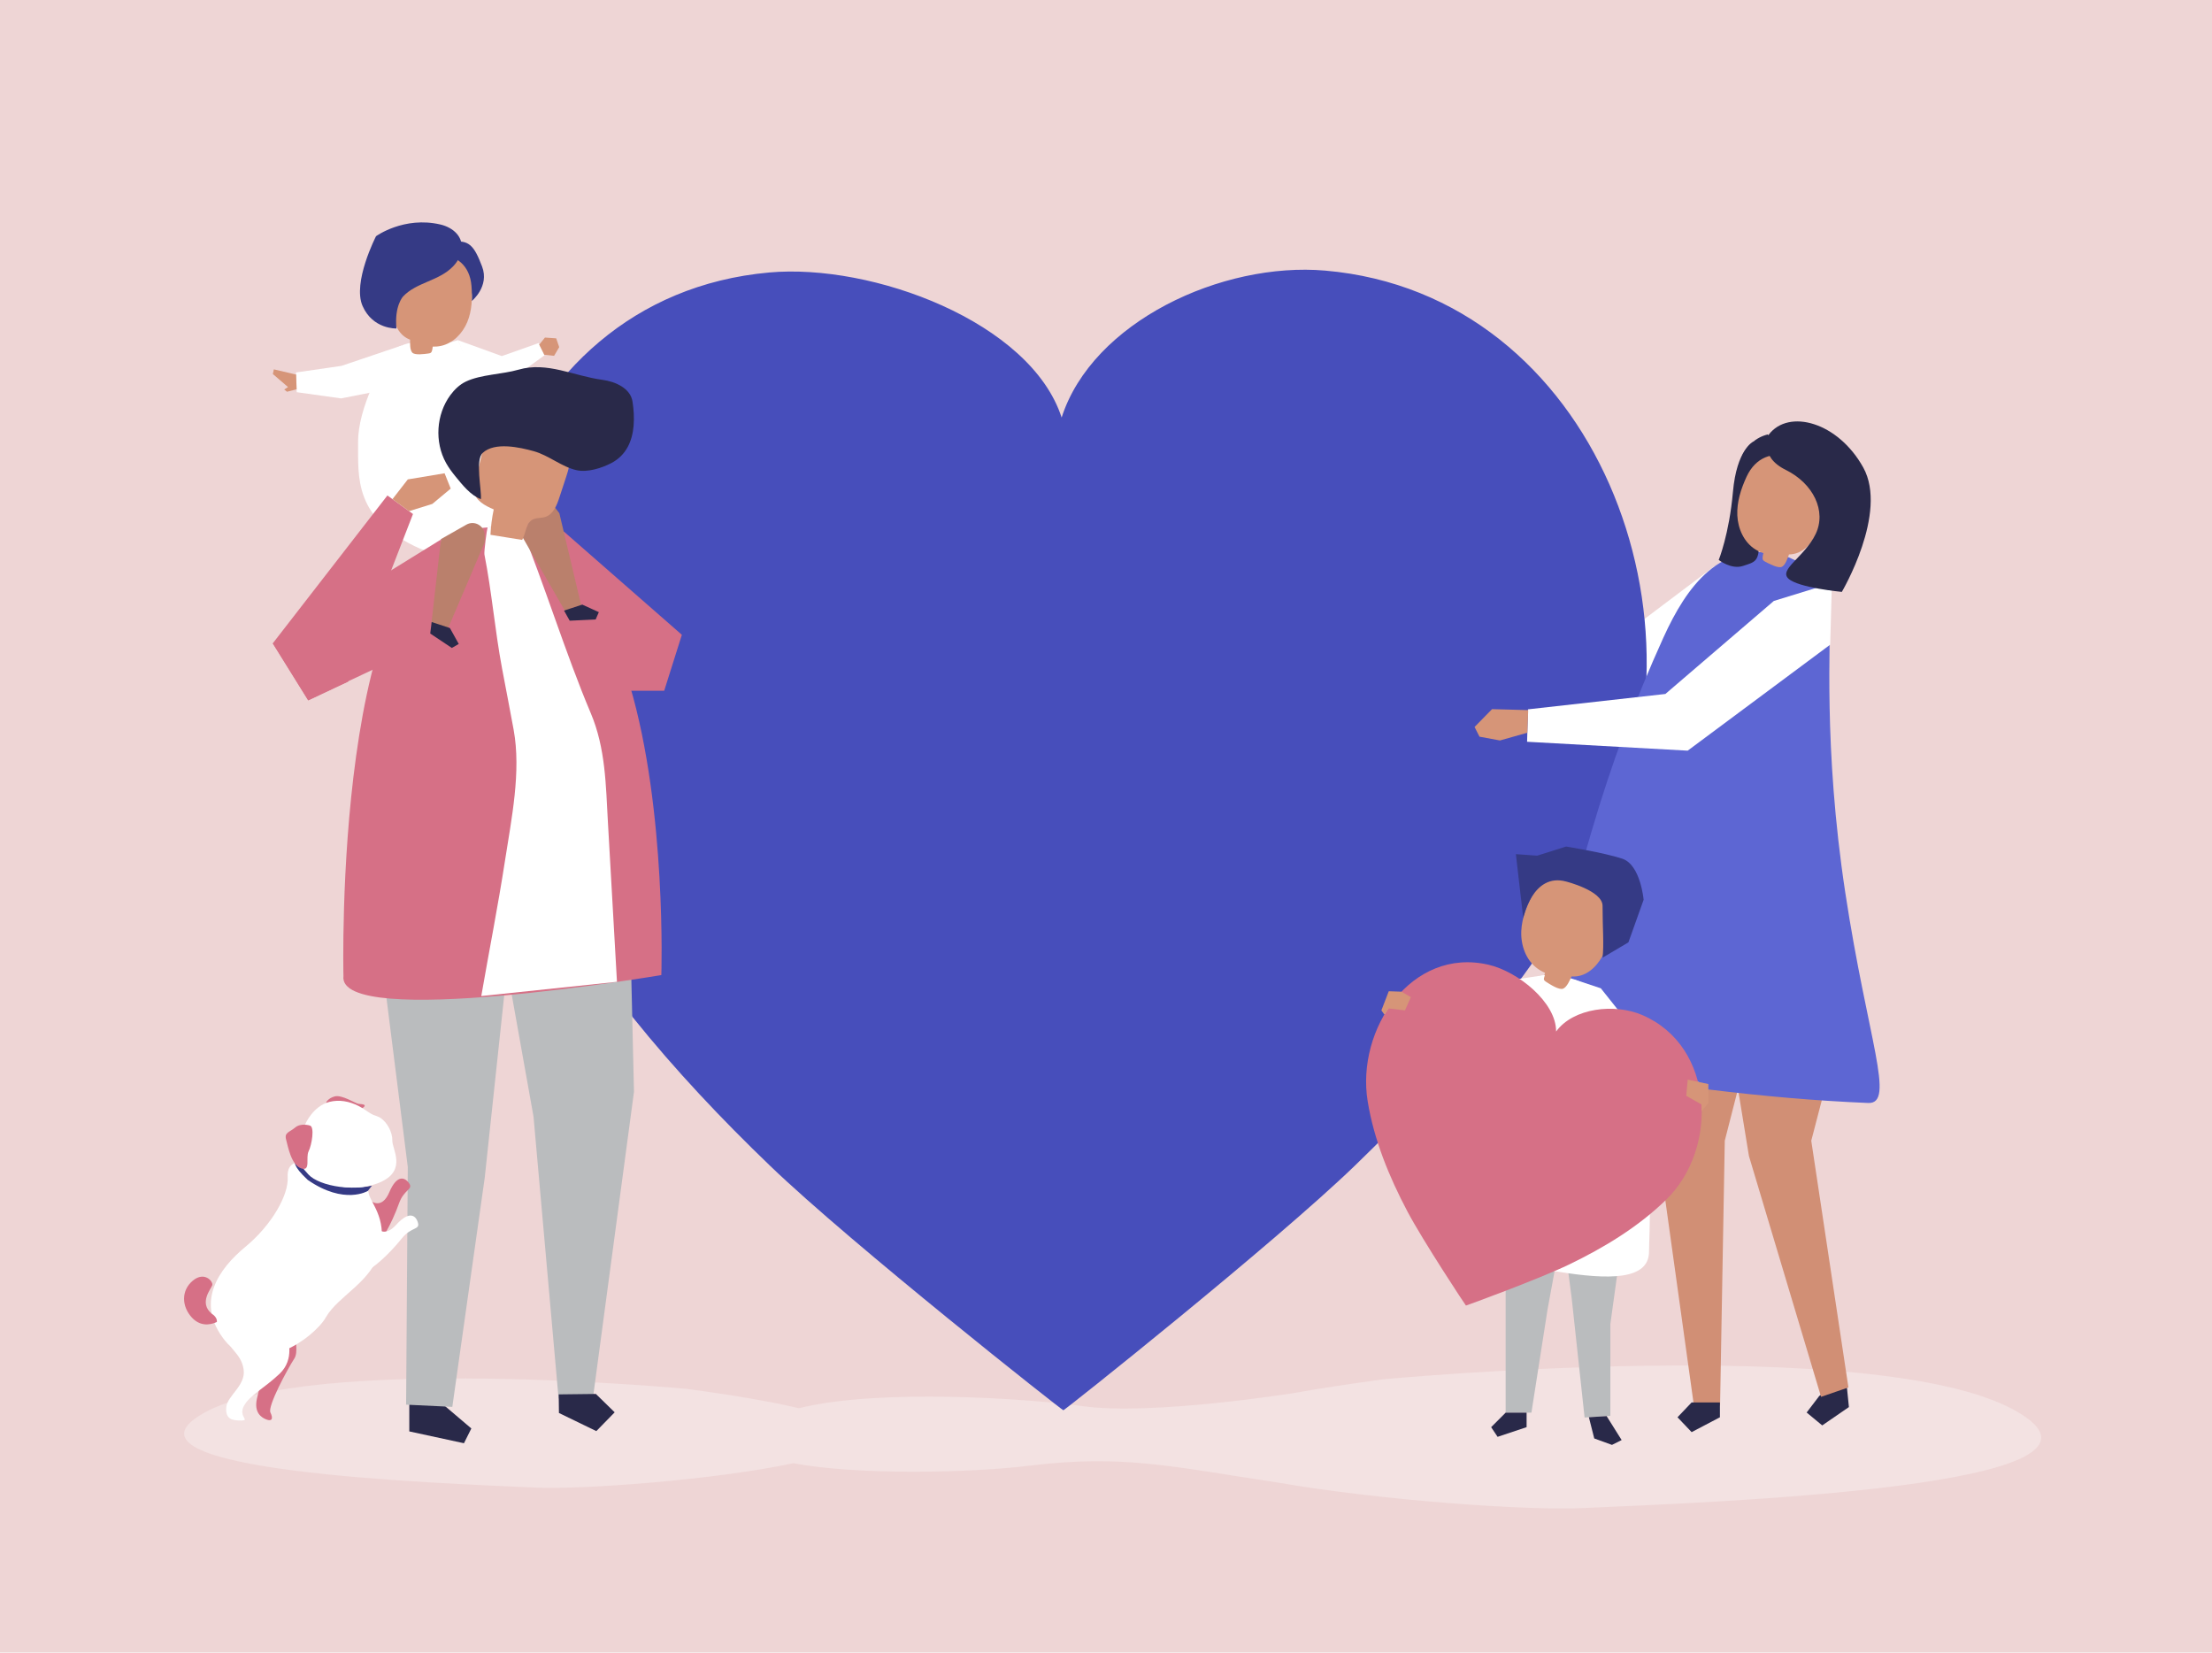
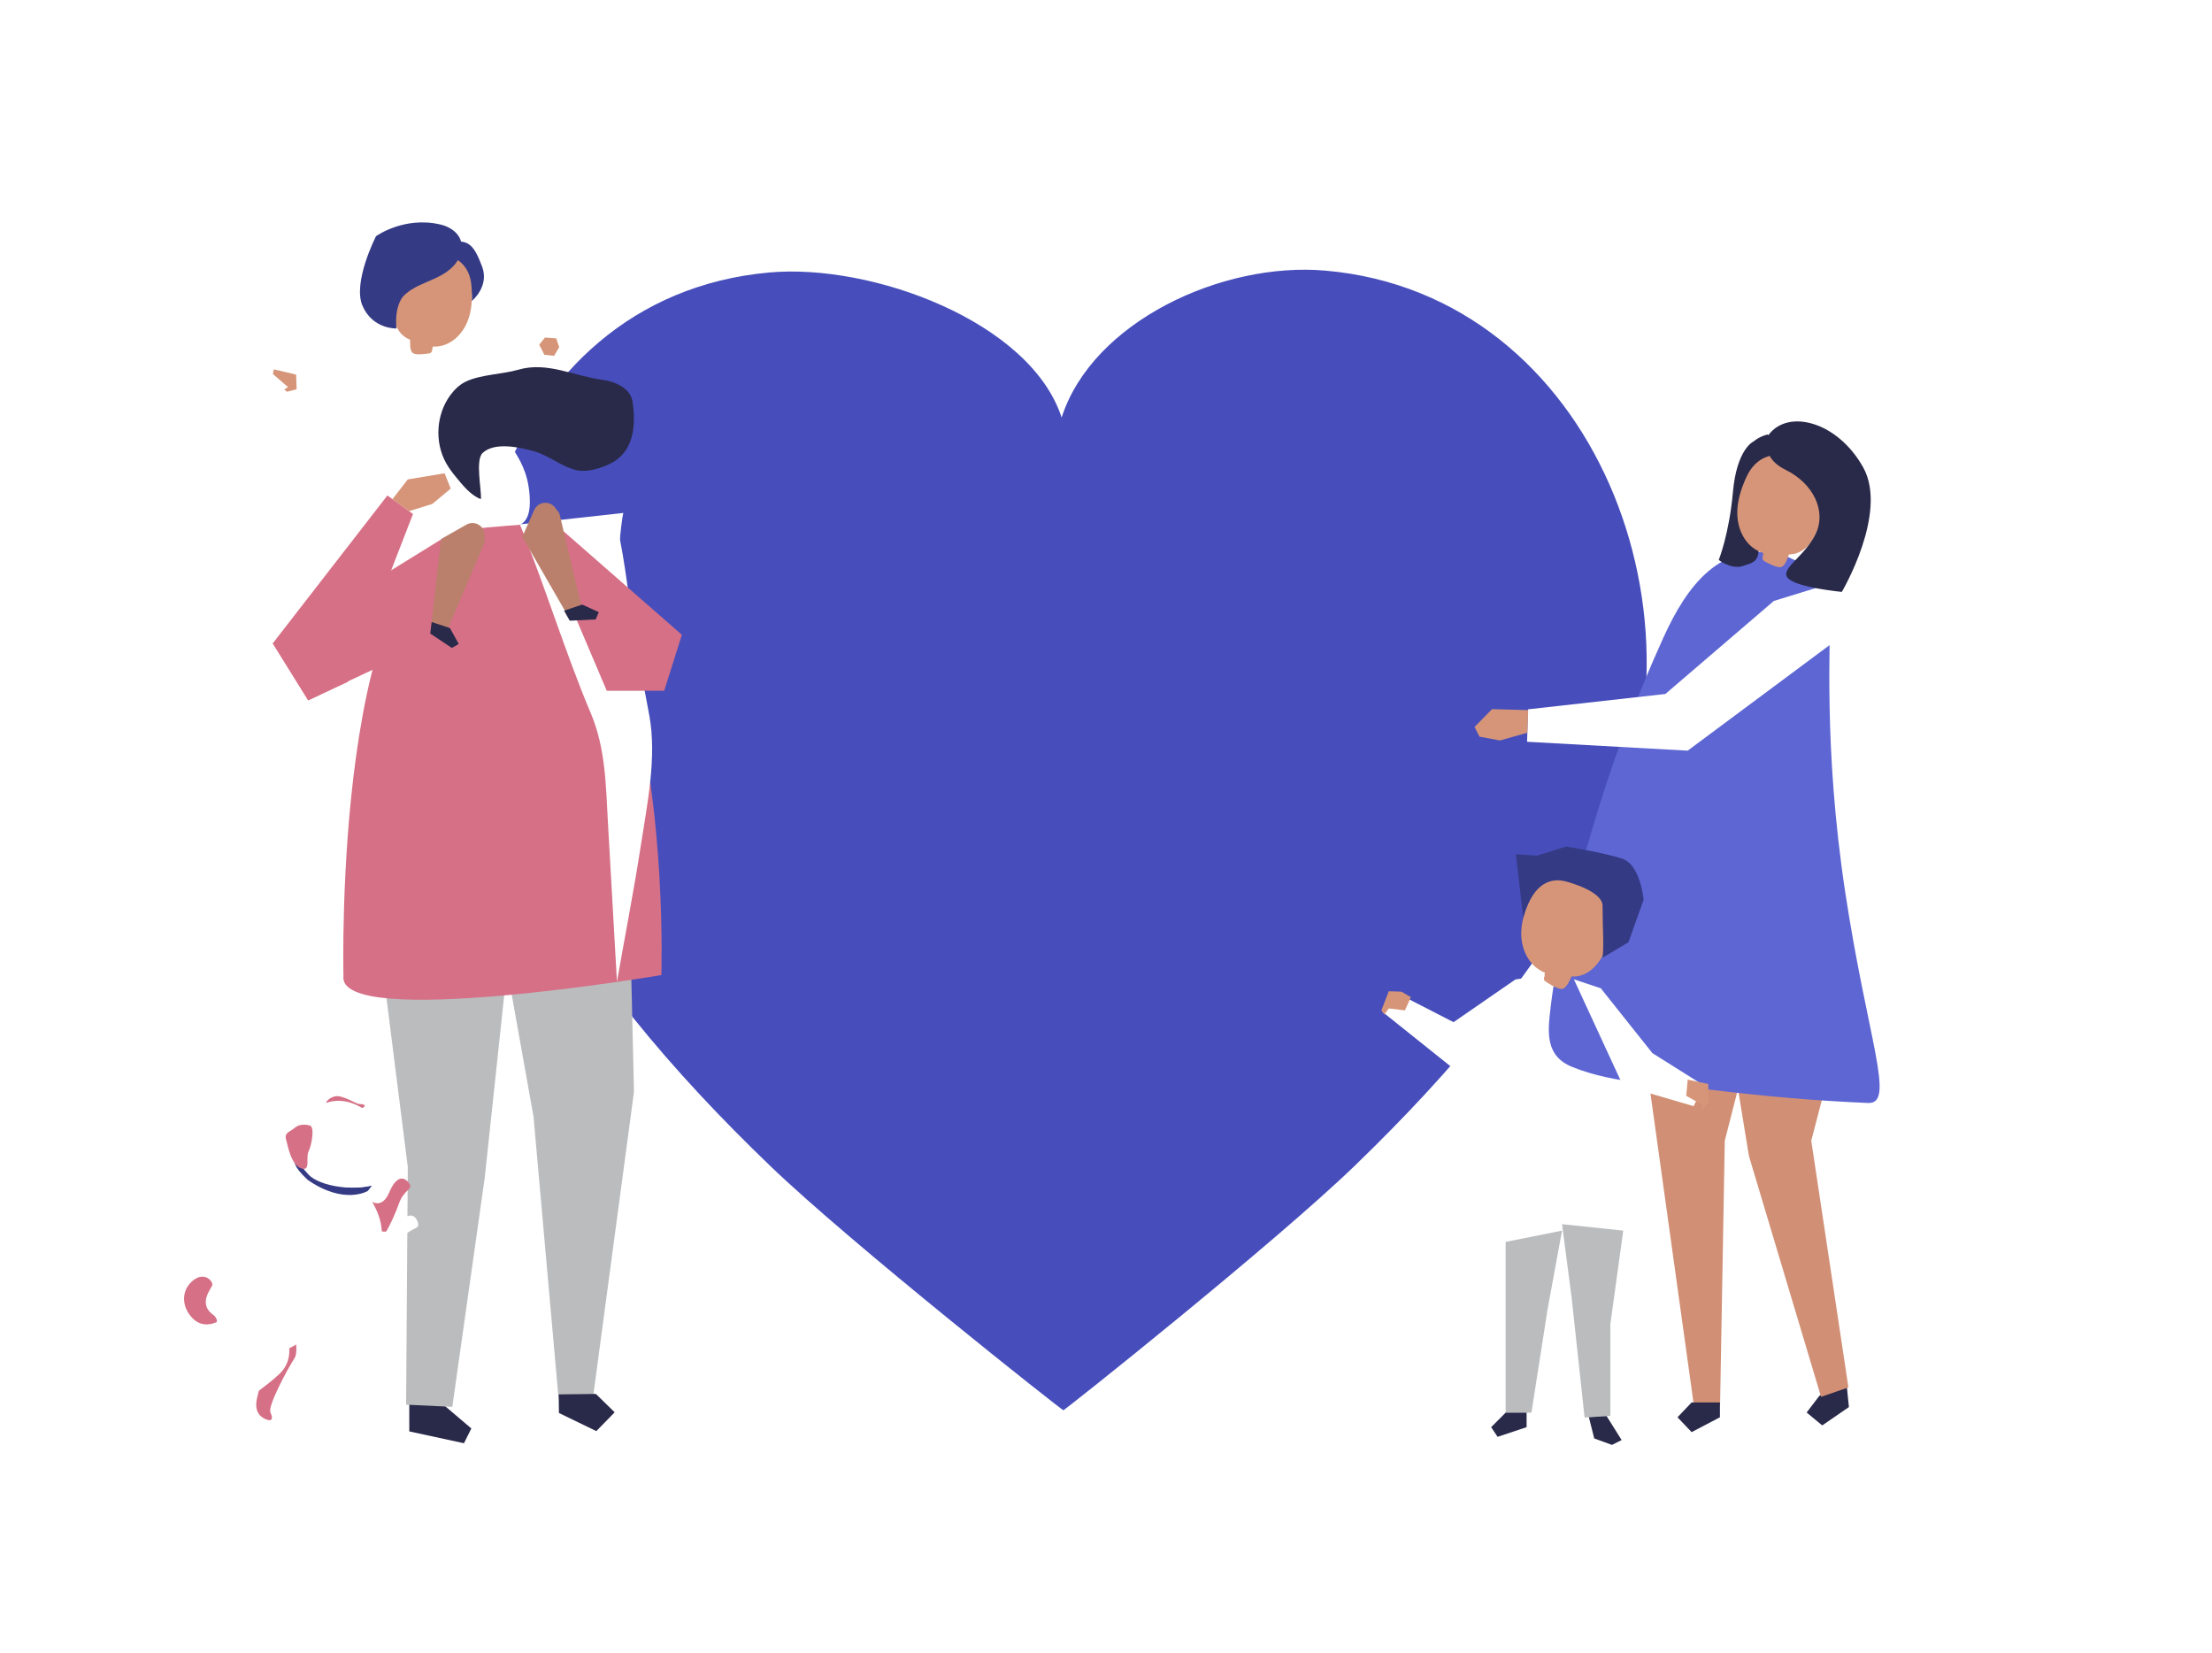
<svg xmlns="http://www.w3.org/2000/svg" version="1.1" x="0px" y="0px" viewBox="0 0 1502 1122" style="enable-background:new 0 0 1502 1122;" xml:space="preserve">
  <g id="background">
    <g>
      <g>
-         <rect style="fill:#EED5D5;" width="1502" height="1122" />
-       </g>
+         </g>
    </g>
  </g>
  <g id="shadow">
    <path style="opacity:0.3;fill:#FFFFFF;" d="M1367.684,957.31c-95.104-52.259-427.968-20.903-427.968-20.903   c-23.751,3.2-44.235,6.367-61.767,9.491c-0.004,0-96.345,15.332-142.707,8.799c-37.103-5.228-138.911-12.125-192.726,1.397   c-17.943-4.251-42.788-8.631-75.92-13.095c0,0-254.782-24-327.576,16c-72.795,40,158.329,48,224.754,51   c31.769,1.435,121.19-5.137,174.993-16.541c41.941,8.034,118.414,6.771,159.621,1.739c64.18-7.837,96.407,0.418,168.823,11.308   c70.582,12.299,169.382,19.126,206.839,17.435C1160.832,1020.021,1462.788,1009.569,1367.684,957.31z" />
  </g>
  <g id="object">
    <polygon style="fill:#FFFFFF;" points="1163.66,384.796 1096.027,435.78 1038.8,446.185 1038.8,466.995 1122.745,460.313    1200.077,420.172 1185.51,376.895" />
    <g>
      <path style="fill:#474EBB;" d="M899.809,183.721c-70.015-6.081-158.028,34.71-178.935,99.757    c-21.133-64.974-128.6-104.794-198.594-98.47c-184.707,16.688-246.85,240.867-168.264,391.413    c42.296,81.027,103,151.831,169.203,215.387c55.439,53.222,198.392,166.058,198.827,165.673    c0.436,0.384,142.996-112.949,198.25-166.363c65.983-63.786,126.439-134.801,168.454-215.974    C1166.812,424.326,1084.573,199.768,899.809,183.721z" />
    </g>
    <g>
      <path style="fill:#FFFFFF;" d="M279.401,232.727c0,0-9.056,0.883-14.355,7.514c-5.299,6.632-22.076,36.69-21.886,60.023    s-3.419,52.324,42.728,72.539c22.983,7.5,23.503-13.093,41.885-14.34c18.383-1.247,34.266,5.167,31.746-23.409    c-2.52-28.575-20.553-35.018-30.557-66.918S303.212,223.352,279.401,232.727z" />
      <polygon style="fill:#FFFFFF;" points="272.767,234.567 231.884,248.399 201.016,252.88 201.478,266.272 231.594,270.492     263.974,264.119" />
      <polygon style="fill:#FFFFFF;" points="310.942,230.954 340.759,241.758 365.777,232.907 369.662,241.288 346.064,258.4     322.458,260.002" />
      <g>
        <path style="fill:#353A85;" d="M303.356,173.489c0,0,18.671,12.306,16.973,30.891c0,0,12.24-9.817,6.995-23.488     c-5.245-13.671-8.746-19.056-21.688-16.168C292.693,167.611,303.356,173.489,303.356,173.489z" />
        <path style="fill:#D69578;" d="M320.136,194.025c-2.266-27.687-36.622-26.573-48.657-5.617     c-6.844,11.917-8.134,36.482,6.98,42.214c-0.017,2.428-0.181,6.966,1.483,8.766c1.803,1.95,8.236,0.953,10.748,0.643     c0.697-0.086,1.428-0.207,1.973-0.649c0.682-0.554,0.962-2.202,1.167-4.039c1.813,0.067,3.694-0.089,5.636-0.508     c8.149-1.758,14.624-8.458,17.824-16.168C320.49,210.957,320.817,202.345,320.136,194.025z" />
        <path style="fill:#353A85;" d="M307.719,180.78c-9.622,10.097-24.886,10.746-34.05,20.549c0,0-5.992,6.414-4.456,21.693     c0,0-16,0.675-23.016-15.272c-7.016-15.947,9.136-47.376,9.136-47.376s18.938-13.768,43.776-7.933     c8.427,1.98,16.018,8.331,14.18,17.93C312.503,174.478,310.462,177.902,307.719,180.78z" />
      </g>
      <path style="fill:#FFFFFF;" d="M272.432,234.909c0,0-1.884,13.999,5.532,15.583s24.518-1.535,27.463-4.1    c4.084-3.558,0.01-13.855,0.01-13.855l5.505-1.583c0,0,25.451,51.966,4.95,59.771c-20.5,7.804-46.451,10.013-50.697-6.404    c-4.246-16.417,1.821-47.173,1.821-47.173L272.432,234.909z" />
      <polygon style="fill:#D69578;" points="201.066,254.324 185.958,250.769 185.279,253.947 195.574,262.794 193.002,264.46     194.895,265.972 201.41,264.302" />
      <polygon style="fill:#D69578;" points="366.143,233.991 370.034,229.182 377.676,229.707 379.722,235.684 376.245,241.587     369.634,240.875" />
    </g>
    <g>
      <g>
        <g>
          <polygon style="fill:#BABCBE;" points="426.72,580.254 430.493,741.248 402.613,949.215 379.282,949.491 362.274,758.105       328.074,566.923" />
          <polygon style="fill:#292949;" points="379.384,946.713 379.533,959.328 404.913,971.644 417.378,958.879 404.613,946.414" />
        </g>
        <polygon style="fill:#292949;" points="299.99,952.791 320.051,969.843 315.036,979.874 277.922,971.849 277.922,952.791" />
        <polygon style="fill:#BABCBE;" points="345.814,643.586 329.139,799.635 307.136,955.18 275.755,953.688 276.9,792.326      258.01,642.664 302.374,621.998" />
      </g>
      <path style="fill:#D67086;" d="M364.315,356.702c0.003,0.003,38.751,25.627,63.379,108.733    c25.08,84.628,21.376,196.585,21.376,196.585s-220.423,37.304-215.859,0.588c0,0-7.283-296.542,90.523-303.825    C328.182,358.452,361.914,354.858,364.315,356.702z" />
-       <path style="fill:#FFFFFF;" d="M353,356c16.63,40.544,31.047,87.81,48.13,128.167c10.123,23.914,10.23,48.89,11.675,74.36    c1.436,25.322,2.873,50.644,4.309,75.967c0.607,10.699,1.214,21.398,1.82,32.096c0,0-92.128,9.671-92.128,9.671    c5.308-30.674,11.373-61.221,16.111-91.99c4.37-28.378,11.074-60.238,5.855-88.846c-2.54-13.926-5.287-27.842-7.896-41.765    c-4.787-25.545-6.927-51.686-11.938-77.188c-0.35-1.783,1.596-16.741,2.162-18.526L353,356z" />
+       <path style="fill:#FFFFFF;" d="M353,356c16.63,40.544,31.047,87.81,48.13,128.167c10.123,23.914,10.23,48.89,11.675,74.36    c1.436,25.322,2.873,50.644,4.309,75.967c0.607,10.699,1.214,21.398,1.82,32.096c5.308-30.674,11.373-61.221,16.111-91.99c4.37-28.378,11.074-60.238,5.855-88.846c-2.54-13.926-5.287-27.842-7.896-41.765    c-4.787-25.545-6.927-51.686-11.938-77.188c-0.35-1.783,1.596-16.741,2.162-18.526L353,356z" />
      <polygon style="fill:#D67086;" points="364,356 383,361 463,431 451,469 412,469" />
    </g>
    <g>
      <g>
        <polygon style="fill:#292949;" points="1254.444,945.328 1255.454,955.318 1237.334,967.774 1226.758,959.018 1235.313,947.795      1253.433,935.338" />
        <polygon style="fill:#D18F75;" points="1253.992,639.9 1257.061,670.239 1229.887,774.477 1255.119,941.98 1236.546,948.389      1187.571,784.857 1179.799,737.283 1180.082,636.57" />
      </g>
      <g>
        <polygon style="fill:#D18F75;" points="1111.142,673.714 1150.209,954.389 1167.967,954.389 1171.163,774.477 1203.482,648.198" />
        <polygon style="fill:#292949;" points="1167.865,952.17 1167.865,962.252 1148.662,972.333 1139.06,962.252 1148.662,952.17" />
      </g>
      <g>
        <path style="fill:#5D66D3;" d="M1253.011,606.171c-15.167-99.665-9.75-172.248-10.536-192.178     c-0.786-19.93-14.774-30.272-14.781-30.276c-6.138-1.367-11.48-5.32-17.679-6.879c-41.934-10.551-64.805,21.468-80.502,56.002     c-19.341,42.55-35.59,86.518-48.726,131.371c-11.529,39.365-23.083,79.085-27.918,119.938     c-1.995,16.857-3.66,32.842,14.796,40.279c29.409,11.85,62.457,11.591,93.52,15.391c35.68,4.365,71.41,7.553,107.328,9.047     C1287.261,749.645,1268.177,705.836,1253.011,606.171z" />
      </g>
    </g>
    <g>
      <path style="fill:#BA806C;" d="M329.098,363.318l0.055,4.79l-25.118,58.977l-11.104-3.673l6.501-57.404l17.277-9.808    C322.203,353.081,329.026,357.002,329.098,363.318z" />
      <polygon style="fill:#292949;" points="305.5,426.409 311.499,437.206 306.811,439.92 292.137,430.138 293.115,422.312" />
    </g>
    <g>
      <path style="fill:#BA806C;" d="M376.939,344.669l2.887,3.823l14.786,62.374l-11.117,3.633l-28.836-50.06l8.085-18.147    C365.314,340.522,373.132,339.628,376.939,344.669z" />
      <polygon style="fill:#292949;" points="395.39,410.493 406.626,415.623 404.463,420.589 386.848,421.425 382.99,414.546" />
    </g>
    <g>
-       <path style="fill:#D69578;" d="M354.567,366.568c-7.18-1.155-14.36-2.311-21.54-3.466c0.282-5.793,1.027-11.563,2.227-17.237    c-5.892-2.483-12.656-6.081-13.323-12.44c-0.21-2.003,0.256-4.008,0.719-5.968c1.913-8.103,3.826-16.205,5.738-24.308    c0.662-2.802,1.359-5.686,3.047-8.019c2.962-4.094,8.32-5.638,13.341-6.198c12.814-1.43,26.465,2.157,35.792,11.06    c2.482,2.37,4.687,5.17,5.644,8.466c1.476,5.081-0.187,10.485-1.839,15.512c-1.525,4.64-3.049,9.279-4.574,13.919    c-1.754,5.336-4.184,11.376-9.533,13.092c-2.84,0.911-6.096,0.396-8.705,1.841C356.962,355.368,357.159,361.991,354.567,366.568z" />
      <path style="fill:#292949;" d="M430.23,289.099c0.49-5.606,0.053-11.336-0.75-16.525c-1.381-8.918-11.514-13.517-20.46-14.699    c-19.321-2.553-37.501-12.514-56.874-6.901c-11.073,3.208-25.679,3.236-35.821,8.099c-4.235,2.031-7.721,5.395-10.509,9.175    c-9.657,13.098-10.849,31.896-2.923,46.109c1.778,3.189,3.958,6.137,6.266,8.966c4.776,5.856,10.476,13.077,17.385,15.56    c0.55-6.282-3.975-26.472,1.171-31.335c8.167-7.718,25.332-3.809,34.723-1.215c10.244,2.829,19.046,10.74,29.239,12.935    c7.334,1.58,17.003-1.476,23.532-4.92C425.438,308.952,429.346,299.228,430.23,289.099z" />
    </g>
    <polygon style="fill:#D67086;" points="299.804,366.067 185.35,436.82 209.281,475.319 280.035,442.023" />
    <polygon style="fill:#D67086;" points="263.062,336.392 185.182,436.839 209.28,475.57 236.334,462.833 280.428,348.983" />
    <polygon style="fill:#D69578;" points="266.499,338.884 276.913,325.487 301.885,321.325 306.047,331.73 293.561,342.135    277.757,347.046" />
    <g>
      <g>
        <polygon style="fill:#BABCBE;" points="1022.37,843.171 1022.37,959.122 1039.873,959.122 1050.811,889.114 1060.656,835.514" />
        <polygon style="fill:#BABCBE;" points="1060.656,831.138 1067.22,881.457 1075.971,962.404 1093.473,961.31 1093.473,898.959      1102.224,835.514" />
-         <path style="fill:#FFFFFF;" d="M1052.452,662.133c0,0-18.596-3.282-26.253,25.159s-28.441,111.576-29.535,155.331     c-1.094,43.755,27.347,15.314,61.257,20.784c33.91,5.469,61.804,6.016,61.804-13.674     C1119.726,830.044,1131.759,662.68,1052.452,662.133z" />
        <g>
          <g>
            <path style="fill:#D69578;" d="M1041.778,605.604c15.488-27.315,50.189-9.837,52.567,17.375       c1.352,15.475-9.005,41.279-27.229,39.97c-1.137,2.498-3.127,7.229-5.689,8.284c-2.776,1.142-8.899-2.939-11.328-4.451       c-0.674-0.419-1.366-0.891-1.715-1.604c-0.436-0.893,0.061-2.715,0.723-4.697c-1.891-0.793-3.745-1.848-5.538-3.201       c-7.521-5.677-10.975-15.627-10.59-25.055C1033.364,622.798,1037.123,613.812,1041.778,605.604z" />
          </g>
          <path style="fill:#353A85;" d="M1063.395,598.505c0,0,24.784,6.196,24.784,16.522c0,15.524,1.033,25.942,0,35.173l17.555-10.389      l10.326-28.914c0,0-2.065-23.751-14.457-27.881s-38.208-8.261-38.208-8.261l-19.62,6.196l-14.457-1.033l4.998,43.371      C1034.316,623.289,1040.677,592.31,1063.395,598.505z" />
        </g>
        <polygon style="fill:#292949;" points="1022.37,959.122 1012.526,968.967 1016.901,975.531 1036.591,968.967 1036.591,959.122" />
        <polygon style="fill:#292949;" points="1078.888,962.222 1082.534,976.625 1094.567,981 1101.13,977.718 1090.942,961.468" />
      </g>
      <polygon style="fill:#FFFFFF;" points="1068.708,664.914 1087,671 1122,715 1157,737 1150,751 1102,737" />
      <polygon style="fill:#FFFFFF;" points="1049,662 1029,665 987,694 950,675 940,688 985,724 1037,705" />
    </g>
    <g>
      <polygon style="fill:#FFFFFF;" points="1242.738,437.69 1145.971,509.655 1036.926,503.618 1037.552,481.598 1130.824,471.168     1204.472,408.008 1243.901,395.881" />
      <polygon style="fill:#D69578;" points="1037.698,482.129 1013.147,481.465 1001.271,493.572 1004.61,500.163 1018.499,502.737     1037.1,497.478" />
    </g>
    <g>
      <path style="fill:#292949;" d="M1190.301,300.012c0,0-11.043,5.228-13.592,33.945c-2.548,28.718-9.647,46.215-9.647,46.215    s8.43,6.68,16.414,4.078c7.984-2.602,10.791-2.822,10.989-14.697c0.198-11.874,8.322-66.723,8.322-66.723L1190.301,300.012z" />
      <path style="fill:#292949;" d="M1210.748,315.009c-11.208,0.268-21.886,7.942-25.728,18.492    c-4.406-6.776-5.292-15.719-2.304-23.236c2.989-7.516,9.773-13.406,17.626-15.302c5.646,5.075,9.171,12.447,9.578,20.036    L1210.748,315.009z" />
      <path style="fill:#D69578;" d="M1185.903,323.789c12.546-27.326,47.081-13.486,51.572,12.282    c2.554,14.654-5.219,40.119-22.714,40.359c-0.881,2.476-2.393,7.153-4.751,8.368c-2.555,1.317-8.73-2.077-11.171-3.321    c-0.677-0.345-1.376-0.738-1.767-1.39c-0.489-0.816-0.164-2.595,0.306-4.54c-1.869-0.602-3.724-1.457-5.545-2.601    c-7.639-4.802-11.748-14.013-12.151-23.039C1179.281,340.882,1182.133,332.001,1185.903,323.789z" />
      <path style="fill:#292949;" d="M1201.048,295.061c0,0-7.319,14.692,11.478,23.947c18.796,9.256,27.837,28.012,20.331,43.574    c-7.506,15.562-25.197,24.008-18.495,30.259s36.283,9.014,36.283,9.014s31.657-53.588,14.556-84.436    C1248.1,286.572,1214.623,277.338,1201.048,295.061z" />
    </g>
    <g>
-       <path style="fill:#D67086;" d="M1115.117,689.149c-18.762-8.072-46.77-4.856-58.479,11.181    c0.103-19.857-25.911-40.658-45.799-45.305c-52.485-12.265-90.105,43.911-82.172,92.624c4.27,26.218,14.551,51.297,27.013,74.879    c10.435,19.747,39.571,63.935,39.726,63.868c0.085,0.146,49.769-18.103,69.891-27.794c24.03-11.573,47.196-25.644,66.202-44.203    C1166.809,779.918,1164.628,710.45,1115.117,689.149z" />
-     </g>
+       </g>
    <polygon style="fill:#D69578;" points="951.646,673.301 943,673 938,686 940,688.8 943,684.667 954,686 958,677" />
    <polygon style="fill:#D69578;" points="1160,749 1155.494,754.332 1155.345,749.833 1145,744 1146,733 1160,736" />
    <g>
      <path style="fill:#D67086;" d="M251.821,815.346c0,0,7.386,6.221,12.518-5.869c5.132-12.09,10.489-10.356,13.459-6.087    c2.97,4.269-3.396,3.975-6.796,13.466c-5.42,15.13-12.652,26.714-15.257,28.308s-10.53,5.433-10.689,11.405    c-0.159,5.972-7.699-18.054-6.976-19.212C238.805,836.198,251.821,815.346,251.821,815.346z" />
      <path style="fill:#FFFFFF;" d="M255.34,832.956c0,0,4.939,8.298,13.75-1.442c8.811-9.74,13.304-6.346,14.71-1.34    c1.407,5.006-4.511,2.642-10.834,10.495c-10.079,12.518-20.708,21.092-23.691,21.744s-11.729,1.682-13.836,7.272    c-2.107,5.59-1.357-19.58-0.294-20.437C236.208,848.389,255.34,832.956,255.34,832.956z" />
      <path style="fill:#D67086;" d="M194.826,887.124c0,0,9.952,27.624,5.084,35.161c-4.868,7.537-18.319,32.501-16.281,36.73    c2.038,4.229,0.988,6.143-2.624,4.785c-3.612-1.358-8.613-4.723-6.545-14.169c2.068-9.446,6.228-20.419,3.11-28.353    c-3.118-7.934,3.841-31.295,3.841-31.295L194.826,887.124z" />
      <path style="fill:#FFFFFF;" d="M204.893,789.1c0,0-10.278-1.587-9.548,10.138c0.73,11.725-10.405,32.141-28.709,47.278    c-17.89,14.795-34.631,37.728-13.89,63.664s60.1-1.01,68.56-15.852c8.46-14.842,32.05-24.264,36.888-46.197    c4.838-21.933-7.4-31.987-7.982-38.79C249.63,802.538,204.893,789.1,204.893,789.1z" />
      <path style="fill:#FFFFFF;" d="M195.18,908.537c0,0,5.298,14.134-5.345,24.192c-10.643,10.058-20.439,14.615-24.271,21.93    c-3.832,7.315,4.557,9.797-1.83,9.789c-6.388-0.008-10.676-0.992-10.107-8.918c0.569-7.925,13.539-14.81,11.781-25.909    c-1.758-11.099-10.308-13.373-11.303-21.554c-0.995-8.181,24.271-21.93,24.271-21.93l18.342,22.962L195.18,908.537z" />
      <path style="fill:#D67086;" d="M147.238,897.542c-1.571,0.715-9.823,4.662-16.883-2.931c-7.06-7.594-7.439-18.419,0.527-25.08    c7.965-6.661,13.98,0.563,13.262,3.02c-0.718,2.457-9.301,11.926-0.431,19.328C147.988,894.609,147.238,897.542,147.238,897.542z" />
      <path style="fill:#353A85;" d="M252.57,804.985l-2.798,3.58c0,0-15.854,9.796-40.813-7.463c-10.565-9.811-8.587-12.38-8.587-12.38    l4.617-0.101C204.989,788.621,219.334,812.119,252.57,804.985z" />
      <path style="fill:#D67086;" d="M221.361,748.747c0,0,1.076-3.046,5.934-4.354c4.858-1.308,14.246,4.868,16.202,5.077    s6.558,0.211,2.598,2.925C242.135,755.109,224.704,753.177,221.361,748.747z" />
      <path style="fill:#FFFFFF;" d="M207.138,763.552c0,0,5.143-12.542,16.564-15.433c6.747-1.708,13.511-0.361,19.646,2.713    c3.125,1.566,5.816,3.721,8.815,5.461c1.99,1.155,4.17,1.368,6.152,2.672c4.694,3.088,8.233,9.859,8.091,15.476    c-0.142,5.617,9.63,19.598-7.066,27.711c-16.696,8.113-42.659,3.212-49.88-4.713C202.237,789.515,195.499,781.338,207.138,763.552    z" />
      <path style="fill:#D67086;" d="M210.322,764.146c0,0-6.015-1.885-9.861,1.358c-3.847,3.243-7.507,3.309-6.199,8.167    c1.308,4.858,3.485,17.268,10.24,19.586c6.755,2.319,2.918-7.375,5.039-11.564C211.662,777.506,213.874,764.855,210.322,764.146z" />
    </g>
  </g>
</svg>